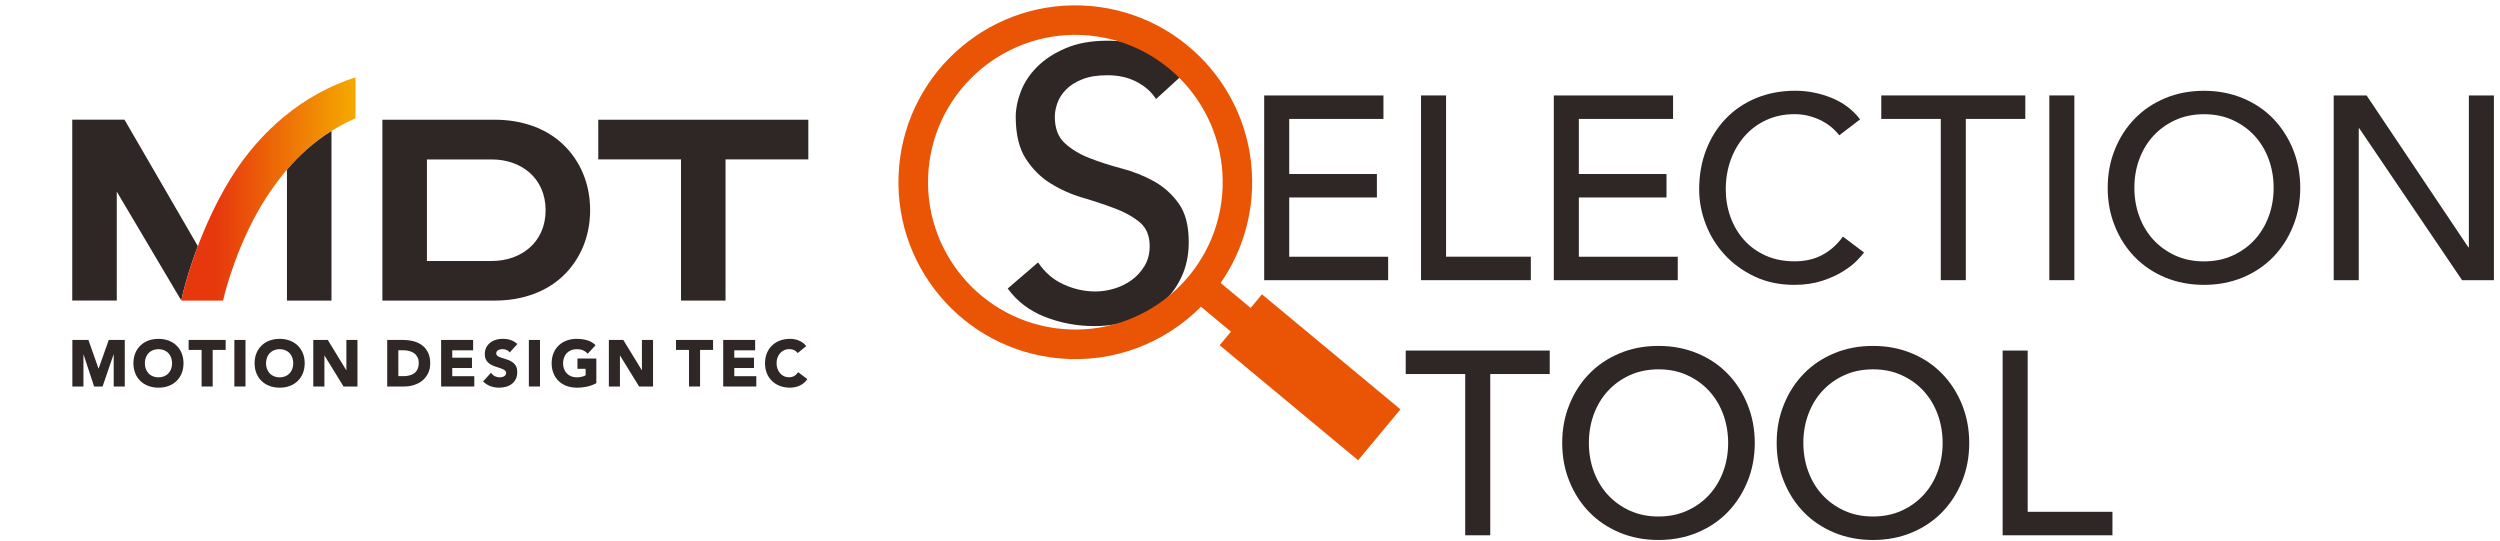
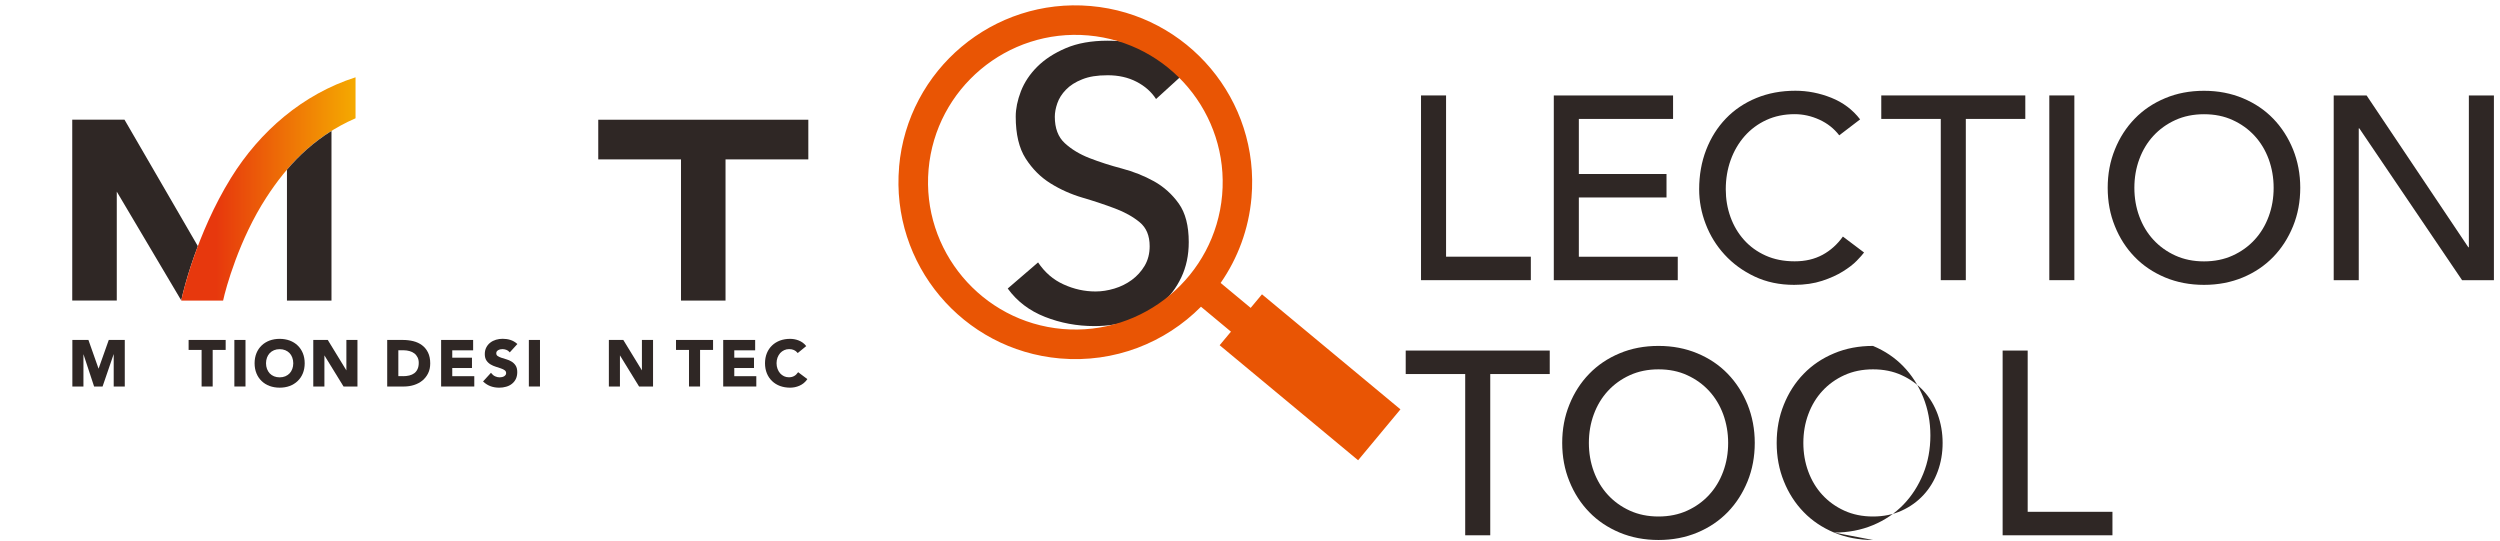
<svg xmlns="http://www.w3.org/2000/svg" id="_メモなど" data-name="メモなど" viewBox="0 0 431.17 93.36">
  <defs>
    <style>
      .cls-1 {
        fill: none;
      }

      .cls-2 {
        fill: #e95504;
      }

      .cls-3 {
        fill: #2f2725;
      }

      .cls-4 {
        fill: url(#Gradation_Orange);
      }
    </style>
    <linearGradient id="Gradation_Orange" data-name="Gradation Orange" x1="31.28" y1="32.59" x2="61.32" y2="32.59" gradientUnits="userSpaceOnUse">
      <stop offset=".2" stop-color="#e7380d" />
      <stop offset="1" stop-color="#f5aa00" />
    </linearGradient>
  </defs>
  <g>
    <rect class="cls-1" y="5.05" width="151.88" height="74.09" />
    <g>
      <polygon class="cls-3" points="139.41 20.65 103.18 20.65 103.18 27.49 117.45 27.49 117.45 51.84 125.13 51.84 125.13 27.49 139.41 27.49 139.41 20.65" />
      <g>
        <polygon class="cls-3" points="19.61 66.66 19.61 61.06 17.69 66.66 16.23 66.66 14.39 61.08 14.39 66.66 12.48 66.66 12.48 58.63 15.25 58.63 17 63.59 18.76 58.63 21.52 58.63 21.52 66.66 19.61 66.66" />
-         <path class="cls-3" d="M27.33,66.86c-.62,0-1.2-.1-1.73-.29-.53-.2-.99-.48-1.37-.85-.38-.36-.69-.81-.9-1.33-.21-.52-.32-1.1-.32-1.74s.11-1.22.32-1.74c.21-.52.52-.97.9-1.33.38-.37.85-.65,1.37-.85.52-.19,1.11-.29,1.73-.29s1.2.1,1.73.29c.53.2.99.48,1.37.85.39.37.69.82.9,1.33.21.52.32,1.1.32,1.74s-.11,1.22-.32,1.74c-.21.52-.52.97-.9,1.33-.38.37-.85.65-1.37.85-.53.2-1.11.29-1.73.29ZM27.33,60.22c-.35,0-.68.06-.97.18-.29.12-.53.29-.74.5-.2.21-.36.47-.47.77-.11.3-.17.63-.17.98s.06.69.17.98c.11.29.27.55.47.77.2.21.45.38.74.5.29.12.61.18.97.18s.68-.06.97-.18c.29-.12.53-.29.74-.5.2-.21.36-.47.47-.77.11-.29.17-.62.17-.98s-.06-.68-.17-.98c-.11-.3-.27-.56-.47-.77-.2-.21-.45-.38-.74-.5-.29-.12-.61-.18-.97-.18Z" />
        <polygon class="cls-3" points="34.77 66.66 34.77 60.35 32.53 60.35 32.53 58.63 38.92 58.63 38.92 60.35 36.68 60.35 36.68 66.66 34.77 66.66" />
        <rect class="cls-3" x="40.42" y="58.63" width="1.92" height="8.03" />
        <path class="cls-3" d="M48.23,66.86c-.62,0-1.2-.1-1.73-.29-.53-.2-.99-.48-1.37-.85-.38-.36-.69-.81-.9-1.33-.21-.52-.32-1.1-.32-1.74s.11-1.22.32-1.74c.21-.52.52-.97.9-1.33.38-.37.85-.65,1.37-.85.53-.19,1.11-.29,1.73-.29s1.2.1,1.73.29c.53.2.99.48,1.37.85.39.37.69.82.9,1.33.21.52.32,1.1.32,1.74s-.11,1.22-.32,1.74c-.21.52-.52.97-.9,1.33-.38.37-.85.65-1.37.85-.53.2-1.11.29-1.73.29ZM48.23,60.22c-.35,0-.68.06-.97.18-.29.12-.53.29-.74.5-.2.22-.36.47-.47.77-.11.3-.17.63-.17.98s.06.69.17.98c.11.29.27.55.47.77.2.21.45.38.74.5.29.12.61.18.97.18s.68-.06.97-.18c.29-.12.53-.29.74-.5.2-.21.36-.47.47-.77.11-.29.17-.62.17-.98s-.06-.68-.17-.98c-.11-.3-.27-.56-.47-.77-.2-.21-.45-.38-.74-.5-.29-.12-.61-.18-.97-.18Z" />
        <polygon class="cls-3" points="59.25 66.66 55.95 61.29 55.95 66.66 54.03 66.66 54.03 58.63 56.53 58.63 59.74 63.88 59.74 58.63 61.65 58.63 61.65 66.66 59.25 66.66" />
        <path class="cls-3" d="M66.78,66.66v-8.03h2.69c.63,0,1.24.07,1.81.21.57.14,1.08.38,1.51.7.43.32.78.75,1.03,1.26.25.51.38,1.14.38,1.87,0,.65-.12,1.22-.37,1.72-.24.49-.58.91-.99,1.25-.41.33-.9.59-1.44.76-.54.17-1.11.26-1.7.26h-2.92ZM69.5,64.88c.39,0,.76-.04,1.09-.12.33-.08.62-.21.86-.39.24-.18.43-.42.56-.71.14-.29.21-.66.21-1.08,0-.37-.07-.69-.21-.96-.14-.27-.32-.5-.55-.67-.23-.18-.51-.31-.83-.4-.32-.09-.66-.14-1.01-.14h-.92v4.46h.8Z" />
        <polygon class="cls-3" points="76.08 66.66 76.08 58.63 81.6 58.63 81.6 60.42 78 60.42 78 61.69 81.4 61.69 81.4 63.47 78 63.47 78 64.88 81.8 64.88 81.8 66.66 76.08 66.66" />
        <path class="cls-3" d="M86.08,66.86c-.52,0-1-.08-1.45-.24-.45-.16-.87-.42-1.25-.77l-.07-.06,1.37-1.5.07.09c.17.22.38.4.64.52.25.12.52.18.79.18.13,0,.27-.02.41-.05.13-.03.26-.08.36-.14.1-.06.18-.14.25-.23.06-.09.09-.19.09-.31,0-.21-.08-.36-.23-.48-.17-.13-.39-.24-.66-.33-.27-.1-.57-.19-.88-.29-.32-.1-.63-.23-.91-.4-.28-.17-.52-.39-.71-.67-.19-.28-.29-.65-.29-1.11s.09-.82.26-1.15c.17-.33.4-.61.69-.83.28-.22.62-.39.99-.5.37-.11.75-.16,1.15-.16.45,0,.89.06,1.31.19.42.13.81.35,1.15.65l.07.06-1.32,1.45-.07-.09c-.13-.16-.31-.28-.53-.36-.23-.08-.45-.12-.65-.12-.12,0-.24.01-.37.04-.12.03-.24.07-.35.13-.11.06-.19.13-.26.22-.06.09-.09.19-.09.32,0,.21.07.36.23.47.17.12.39.22.65.31.27.09.56.18.87.27.32.09.62.22.89.39.28.17.52.4.7.68.19.29.28.67.28,1.15,0,.45-.09.85-.25,1.18-.17.34-.4.62-.69.84-.28.22-.62.39-1,.49-.37.11-.77.16-1.18.16Z" />
        <rect class="cls-3" x="91.21" y="58.63" width="1.92" height="8.03" />
-         <path class="cls-3" d="M99.46,66.86c-.62,0-1.2-.1-1.73-.29-.53-.2-.99-.48-1.37-.85-.38-.36-.69-.81-.9-1.33-.21-.52-.32-1.1-.32-1.74s.11-1.22.32-1.74c.21-.52.52-.97.9-1.33.38-.37.85-.65,1.37-.85.53-.19,1.11-.29,1.73-.29s1.23.08,1.76.23c.54.15,1.02.42,1.43.8l.07.06-1.35,1.47-.07-.07c-.23-.23-.48-.41-.77-.53-.28-.12-.64-.18-1.07-.18-.35,0-.68.06-.97.18-.29.12-.53.29-.74.5-.2.22-.36.47-.47.77-.11.3-.17.63-.17.98s.06.69.17.98c.11.29.27.55.47.77.2.21.45.38.74.5.29.12.61.18.97.18s.68-.04.95-.12c.24-.07.44-.15.59-.23v-1.12h-1.41v-1.78h3.26v4.25l-.05.03c-.52.27-1.06.47-1.62.58-.56.12-1.13.18-1.71.18Z" />
        <polygon class="cls-3" points="110.22 66.66 106.92 61.29 106.92 66.66 105.01 66.66 105.01 58.63 107.5 58.63 110.71 63.88 110.71 58.63 112.63 58.63 112.63 66.66 110.22 66.66" />
        <polygon class="cls-3" points="118.83 66.66 118.83 60.35 116.59 60.35 116.59 58.63 122.98 58.63 122.98 60.35 120.74 60.35 120.74 66.66 118.83 66.66" />
        <polygon class="cls-3" points="124.73 66.66 124.73 58.63 130.24 58.63 130.24 60.42 126.64 60.42 126.64 61.69 130.04 61.69 130.04 63.47 126.64 63.47 126.64 64.88 130.44 64.88 130.44 66.66 124.73 66.66" />
        <path class="cls-3" d="M136.26,66.86c-.62,0-1.2-.1-1.73-.29-.53-.2-.99-.48-1.37-.85-.38-.36-.69-.81-.9-1.33-.21-.52-.32-1.1-.32-1.74s.11-1.22.32-1.74c.21-.52.52-.97.9-1.33.38-.37.85-.65,1.37-.85.52-.19,1.11-.29,1.73-.29.23,0,.46.02.71.06.24.04.49.11.73.2.24.09.47.21.69.36.22.15.42.34.6.56l.06.07-1.47,1.2-.06-.07c-.16-.19-.36-.35-.59-.45-.23-.1-.51-.16-.82-.16s-.6.06-.86.18c-.26.12-.5.29-.69.5-.19.22-.35.48-.46.77-.11.3-.17.63-.17.98s.06.69.17.98c.11.29.26.55.45.77.19.21.42.38.67.5.26.12.53.18.83.18.34,0,.64-.07.9-.21.26-.14.47-.34.64-.59l.06-.08,1.59,1.19-.05.08c-.34.48-.78.83-1.3,1.06-.52.23-1.06.34-1.61.34Z" />
      </g>
-       <path class="cls-3" d="M101.78,36.25c0-4.63-1.75-8.53-4.59-11.27-2.83-2.74-6.97-4.33-11.82-4.33h-19.42v31.19h19.42c4.85,0,8.99-1.59,11.82-4.33,2.83-2.74,4.59-6.64,4.59-11.27h0ZM94.1,36.25c0,5.6-4.29,8.76-9.25,8.76h-11.22v-17.51h11.22c4.96,0,9.25,3.15,9.25,8.76h0,0Z" />
      <path class="cls-3" d="M31.37,51.34c.04-.24.87-3.92,2.75-8.89l-12.65-21.81h-9.01v31.19h7.68v-18.78l11.13,18.78h0l.09-.5Z" />
      <path class="cls-4" d="M61.32,13.33c-9.1,2.92-16.5,9.31-21.48,17.35-6.01,9.72-8.4,20.26-8.47,20.66l-.09.5h7.2c.45-2.13,2.77-10.56,7.44-17.75,3.56-5.5,8.21-10.56,15.4-13.69v-7.07Z" />
      <path class="cls-3" d="M49.49,29.27v22.57h7.68v-29.25c-3.04,1.9-5.55,4.18-7.68,6.68Z" />
    </g>
  </g>
  <g>
-     <path class="cls-3" d="M218.04,16.46h20.56v4.05h-16.25v9.5h15.12v4.05h-15.12v10.22h17.06v4.05h-21.38v-31.86Z" />
    <path class="cls-3" d="M245.08,16.46h4.32v27.81h14.62v4.05h-18.94v-31.86Z" />
    <path class="cls-3" d="M267.99,16.46h20.56v4.05h-16.25v9.5h15.12v4.05h-15.12v10.22h17.06v4.05h-21.38v-31.86Z" />
    <path class="cls-3" d="M317.21,23.34c-.9-1.17-2.04-2.07-3.42-2.7-1.38-.63-2.81-.95-4.27-.95-1.8,0-3.43.34-4.88,1.01-1.46.67-2.7,1.6-3.74,2.77-1.03,1.17-1.84,2.54-2.41,4.12-.57,1.58-.85,3.26-.85,5.06,0,1.68.27,3.27.81,4.77.54,1.5,1.32,2.82,2.34,3.96,1.02,1.14,2.26,2.04,3.73,2.7,1.47.66,3.13.99,5,.99s3.43-.38,4.81-1.12c1.38-.75,2.55-1.8,3.51-3.15l3.65,2.75c-.24.33-.66.8-1.26,1.42-.6.62-1.4,1.23-2.38,1.84-.99.62-2.18,1.16-3.58,1.62s-3.01.7-4.84.7c-2.52,0-4.79-.48-6.82-1.44-2.03-.96-3.75-2.22-5.18-3.78-1.43-1.56-2.51-3.32-3.26-5.29-.75-1.96-1.12-3.95-1.12-5.96,0-2.46.4-4.73,1.21-6.82s1.94-3.88,3.4-5.4c1.45-1.51,3.2-2.69,5.24-3.53,2.04-.84,4.29-1.26,6.75-1.26,2.1,0,4.16.4,6.19,1.21,2.02.81,3.68,2.05,4.97,3.73l-3.6,2.75Z" />
    <path class="cls-3" d="M334.72,20.51h-10.26v-4.05h24.84v4.05h-10.26v27.81h-4.32v-27.81Z" />
    <path class="cls-3" d="M353.44,16.46h4.32v31.86h-4.32v-31.86Z" />
    <path class="cls-3" d="M380.12,49.13c-2.43,0-4.67-.43-6.71-1.28-2.04-.86-3.79-2.03-5.24-3.53-1.46-1.5-2.6-3.27-3.42-5.31-.83-2.04-1.24-4.24-1.24-6.62s.41-4.57,1.24-6.61c.82-2.04,1.96-3.81,3.42-5.31,1.45-1.5,3.2-2.68,5.24-3.53,2.04-.86,4.27-1.28,6.71-1.28s4.66.43,6.7,1.28c2.04.85,3.79,2.03,5.24,3.53,1.45,1.5,2.59,3.27,3.42,5.31.82,2.04,1.24,4.25,1.24,6.61s-.41,4.58-1.24,6.62c-.83,2.04-1.97,3.81-3.42,5.31-1.46,1.5-3.2,2.68-5.24,3.53-2.04.85-4.27,1.28-6.7,1.28ZM380.12,45.08c1.83,0,3.48-.34,4.95-1.01,1.47-.67,2.73-1.58,3.78-2.72,1.05-1.14,1.86-2.48,2.43-4.03.57-1.54.85-3.19.85-4.93s-.29-3.38-.85-4.93c-.57-1.54-1.38-2.89-2.43-4.03-1.05-1.14-2.31-2.05-3.78-2.72-1.47-.68-3.12-1.01-4.95-1.01s-3.48.34-4.95,1.01c-1.47.67-2.73,1.58-3.78,2.72-1.05,1.14-1.86,2.48-2.43,4.03-.57,1.54-.85,3.19-.85,4.93s.28,3.38.85,4.93c.57,1.55,1.38,2.89,2.43,4.03,1.05,1.14,2.31,2.05,3.78,2.72,1.47.67,3.12,1.01,4.95,1.01Z" />
    <path class="cls-3" d="M402.49,16.46h5.67l17.55,26.19h.09v-26.19h4.32v31.86h-5.49l-17.73-26.19h-.09v26.19h-4.32v-31.86Z" />
  </g>
  <g>
    <path class="cls-3" d="M252.7,64.51h-10.26v-4.05h24.84v4.05h-10.26v27.81h-4.32v-27.81Z" />
    <path class="cls-3" d="M286.04,93.13c-2.43,0-4.67-.43-6.71-1.28-2.04-.86-3.79-2.03-5.24-3.53-1.46-1.5-2.6-3.27-3.42-5.31-.83-2.04-1.24-4.24-1.24-6.62s.41-4.57,1.24-6.61c.82-2.04,1.96-3.81,3.42-5.31,1.45-1.5,3.2-2.68,5.24-3.53,2.04-.86,4.27-1.28,6.71-1.28s4.66.43,6.7,1.28c2.04.85,3.79,2.03,5.24,3.53,1.45,1.5,2.59,3.27,3.42,5.31.82,2.04,1.24,4.25,1.24,6.61s-.41,4.58-1.24,6.62c-.83,2.04-1.97,3.81-3.42,5.31-1.46,1.5-3.2,2.68-5.24,3.53-2.04.85-4.27,1.28-6.7,1.28ZM286.04,89.08c1.83,0,3.48-.34,4.95-1.01,1.47-.67,2.73-1.58,3.78-2.72,1.05-1.14,1.86-2.48,2.43-4.03.57-1.54.85-3.19.85-4.93s-.29-3.38-.85-4.93c-.57-1.54-1.38-2.89-2.43-4.03-1.05-1.14-2.31-2.05-3.78-2.72-1.47-.68-3.12-1.01-4.95-1.01s-3.48.34-4.95,1.01c-1.47.67-2.73,1.58-3.78,2.72-1.05,1.14-1.86,2.48-2.43,4.03-.57,1.54-.85,3.19-.85,4.93s.28,3.38.85,4.93c.57,1.55,1.38,2.89,2.43,4.03,1.05,1.14,2.31,2.05,3.78,2.72,1.47.67,3.12,1.01,4.95,1.01Z" />
-     <path class="cls-3" d="M323.03,93.13c-2.43,0-4.67-.43-6.71-1.28-2.04-.86-3.79-2.03-5.24-3.53-1.46-1.5-2.6-3.27-3.42-5.31-.83-2.04-1.24-4.24-1.24-6.62s.41-4.57,1.24-6.61c.82-2.04,1.96-3.81,3.42-5.31,1.45-1.5,3.2-2.68,5.24-3.53,2.04-.86,4.27-1.28,6.71-1.28s4.66.43,6.7,1.28c2.04.85,3.79,2.03,5.24,3.53,1.45,1.5,2.59,3.27,3.42,5.31.82,2.04,1.24,4.25,1.24,6.61s-.41,4.58-1.24,6.62c-.83,2.04-1.97,3.81-3.42,5.31-1.46,1.5-3.2,2.68-5.24,3.53-2.04.85-4.27,1.28-6.7,1.28ZM323.03,89.08c1.83,0,3.48-.34,4.95-1.01,1.47-.67,2.73-1.58,3.78-2.72,1.05-1.14,1.86-2.48,2.43-4.03.57-1.54.85-3.19.85-4.93s-.29-3.38-.85-4.93c-.57-1.54-1.38-2.89-2.43-4.03-1.05-1.14-2.31-2.05-3.78-2.72-1.47-.68-3.12-1.01-4.95-1.01s-3.48.34-4.95,1.01c-1.47.67-2.73,1.58-3.78,2.72-1.05,1.14-1.86,2.48-2.43,4.03-.57,1.54-.85,3.19-.85,4.93s.28,3.38.85,4.93c.57,1.55,1.38,2.89,2.43,4.03,1.05,1.14,2.31,2.05,3.78,2.72,1.47.67,3.12,1.01,4.95,1.01Z" />
+     <path class="cls-3" d="M323.03,93.13c-2.43,0-4.67-.43-6.71-1.28-2.04-.86-3.79-2.03-5.24-3.53-1.46-1.5-2.6-3.27-3.42-5.31-.83-2.04-1.24-4.24-1.24-6.62s.41-4.57,1.24-6.61c.82-2.04,1.96-3.81,3.42-5.31,1.45-1.5,3.2-2.68,5.24-3.53,2.04-.86,4.27-1.28,6.71-1.28c2.04.85,3.79,2.03,5.24,3.53,1.45,1.5,2.59,3.27,3.42,5.31.82,2.04,1.24,4.25,1.24,6.61s-.41,4.58-1.24,6.62c-.83,2.04-1.97,3.81-3.42,5.31-1.46,1.5-3.2,2.68-5.24,3.53-2.04.85-4.27,1.28-6.7,1.28ZM323.03,89.08c1.83,0,3.48-.34,4.95-1.01,1.47-.67,2.73-1.58,3.78-2.72,1.05-1.14,1.86-2.48,2.43-4.03.57-1.54.85-3.19.85-4.93s-.29-3.38-.85-4.93c-.57-1.54-1.38-2.89-2.43-4.03-1.05-1.14-2.31-2.05-3.78-2.72-1.47-.68-3.12-1.01-4.95-1.01s-3.48.34-4.95,1.01c-1.47.67-2.73,1.58-3.78,2.72-1.05,1.14-1.86,2.48-2.43,4.03-.57,1.54-.85,3.19-.85,4.93s.28,3.38.85,4.93c.57,1.55,1.38,2.89,2.43,4.03,1.05,1.14,2.31,2.05,3.78,2.72,1.47.67,3.12,1.01,4.95,1.01Z" />
    <path class="cls-3" d="M345.39,60.46h4.32v27.81h14.62v4.05h-18.94v-31.86Z" />
  </g>
  <path class="cls-3" d="M179.03,45.25c1.15,1.72,2.61,2.99,4.4,3.8,1.79.82,3.63,1.22,5.52,1.22,1.06,0,2.14-.17,3.24-.5,1.1-.33,2.11-.83,3.01-1.49.9-.66,1.64-1.48,2.22-2.45.57-.97.86-2.09.86-3.37,0-1.81-.57-3.18-1.72-4.13-1.15-.95-2.57-1.74-4.27-2.38-1.7-.64-3.55-1.26-5.56-1.85-2.01-.59-3.86-1.42-5.56-2.48-1.7-1.06-3.12-2.48-4.27-4.27-1.15-1.79-1.72-4.2-1.72-7.24,0-1.37.3-2.82.89-4.36.6-1.54,1.53-2.95,2.81-4.23,1.28-1.28,2.92-2.35,4.93-3.21,2.01-.86,4.42-1.29,7.24-1.29,2.56,0,5,.35,7.34,1.06,2.34.71,4.39,2.14,6.15,4.3l-5.16,4.7c-.79-1.23-1.92-2.23-3.37-2.98-1.45-.75-3.11-1.12-4.96-1.12s-3.23.23-4.4.7c-1.17.46-2.11,1.06-2.81,1.79-.71.73-1.2,1.51-1.49,2.35-.29.84-.43,1.61-.43,2.31,0,1.98.57,3.51,1.72,4.56,1.15,1.06,2.57,1.92,4.27,2.58,1.7.66,3.55,1.26,5.56,1.79,2.01.53,3.86,1.27,5.56,2.21,1.7.95,3.12,2.23,4.27,3.84,1.15,1.61,1.72,3.83,1.72,6.65,0,2.25-.43,4.28-1.29,6.09-.86,1.81-2.02,3.33-3.47,4.56-1.45,1.23-3.17,2.18-5.16,2.84s-4.1.99-6.35.99c-3,0-5.84-.53-8.53-1.59-2.69-1.06-4.83-2.69-6.42-4.89l5.23-4.5Z" />
  <path class="cls-2" d="M155.07,28.77c-1.47,16.79,10.95,31.58,27.73,33.05,9.4.82,18.17-2.71,24.33-8.92l5.17,4.3-1.95,2.34,23.88,19.84,7.3-8.78-23.88-19.84-1.95,2.34-5.18-4.3c2.93-4.22,4.84-9.23,5.32-14.71,1.47-16.79-10.95-31.58-27.73-33.05-16.79-1.47-31.58,10.95-33.05,27.73M210.78,33.64c-1.22,13.96-13.57,24.32-27.53,23.1-13.96-1.22-24.32-13.57-23.1-27.53,1.22-13.96,13.57-24.32,27.53-23.1,13.96,1.22,24.32,13.57,23.1,27.53" />
</svg>